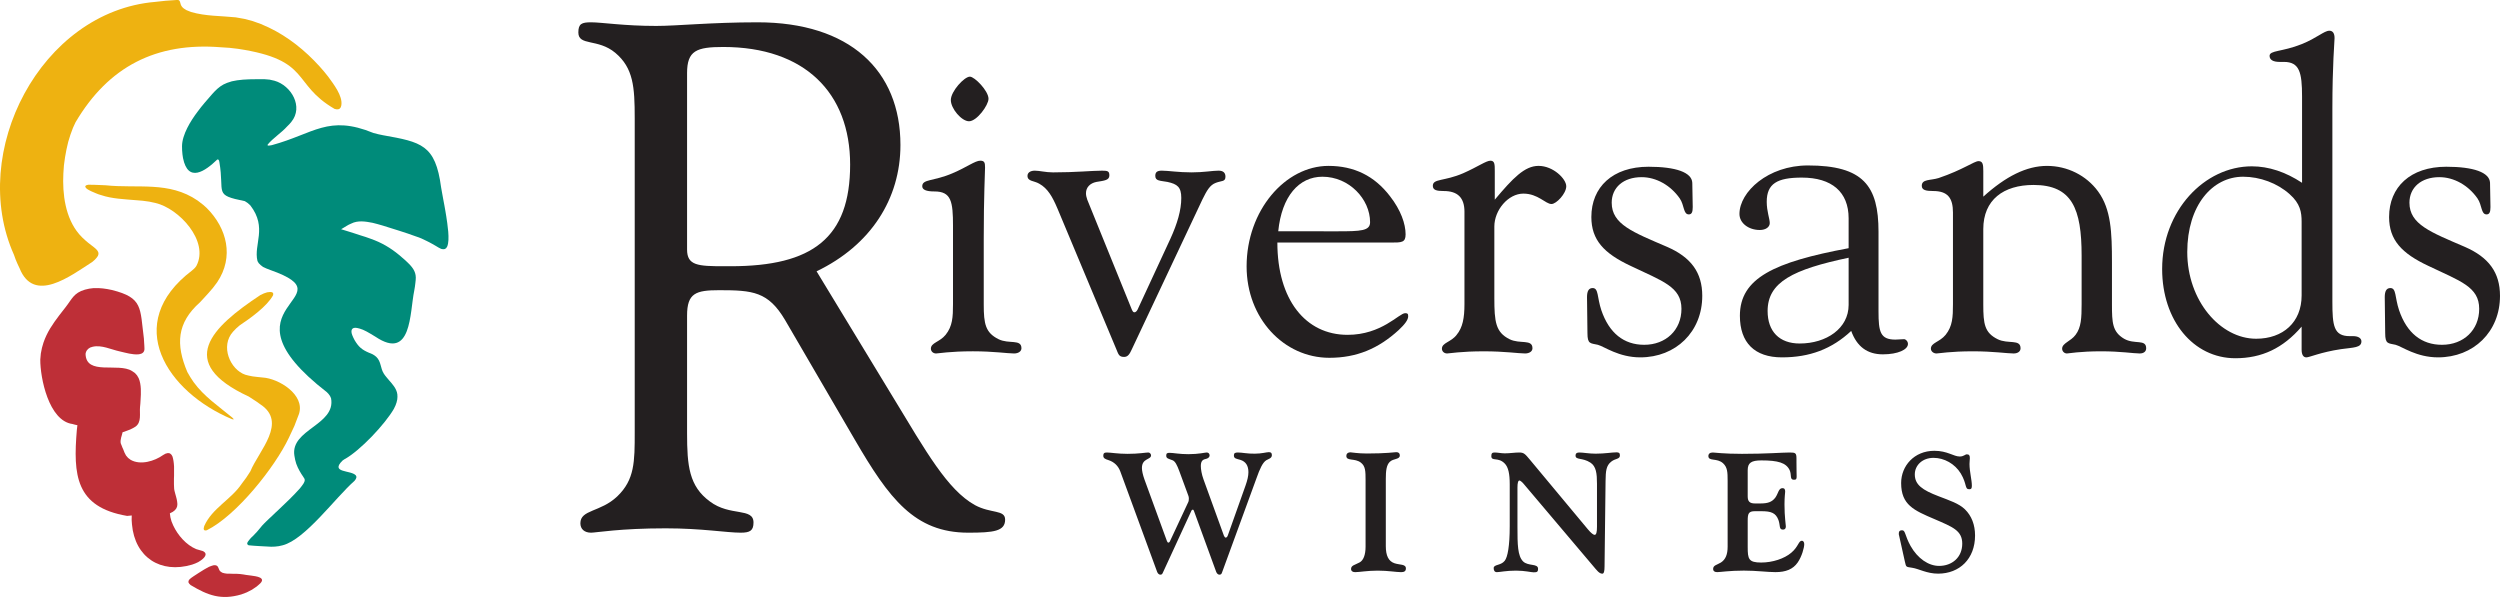
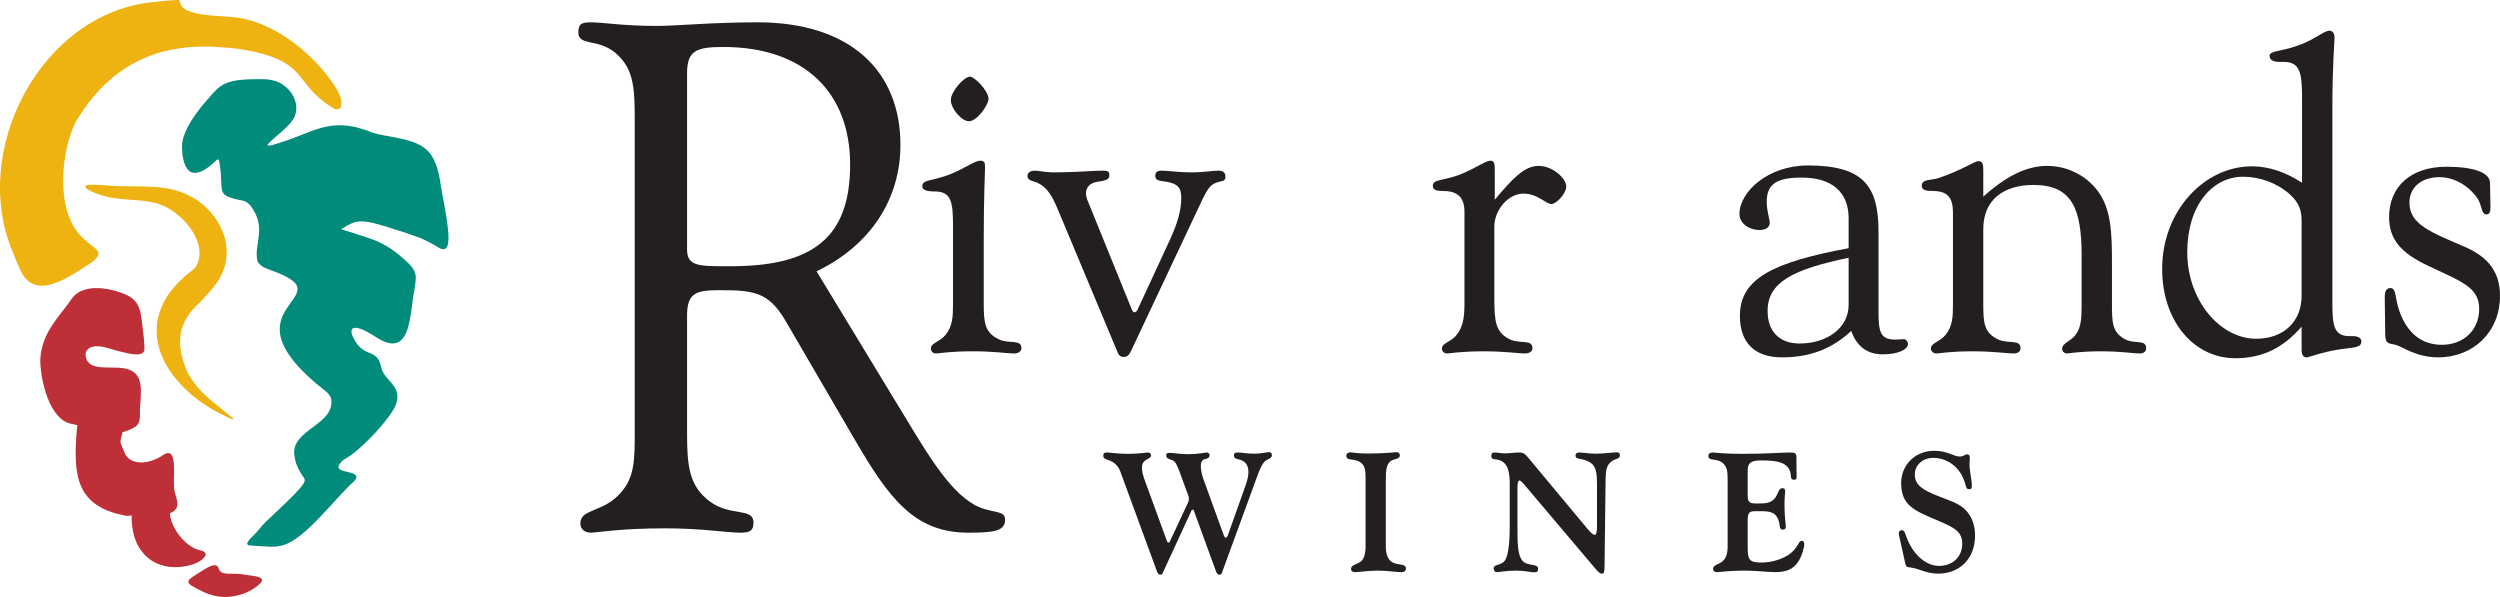
<svg xmlns="http://www.w3.org/2000/svg" id="Layer_1" data-name="Layer 1" viewBox="0 0 595.276 142.144">
  <defs>
    <style>
      .cls-1 {
        fill: #008b7a;
      }

      .cls-2 {
        fill: #eeb211;
      }

      .cls-3 {
        fill: #be2f37;
      }

      .cls-4 {
        fill: #231f20;
      }
    </style>
  </defs>
  <path class="cls-2" d="m42.288,0h-.262l-2.631.184-2.422.264C9.719,2.745-7.629,36.261,3.33,60.685l.395,1.105.448,1.052.473.999c3.416,8.596,12.154,1.848,17.334-1.473l.604-.526.448-.501.29-.42.131-.448-.053-.42-.237-.42-.367-.395-.501-.42-.576-.448-.685-.526-.71-.604-.738-.685-.763-.816c-3.282-3.878-3.989-9.54-3.736-14.439l.134-1.921.262-1.921.342-1.868.42-1.815.526-1.709.604-1.631.607-1.314c7.842-13.289,19.202-19.093,34.615-17.863l2.052.134,2.027.237c17.61,2.664,12.638,8.293,22.991,14.308l.498.106.42-.025.317-.159.237-.317.131-.445c.395-2.263-1.907-5.13-3.129-6.84l-.974-1.211-1.08-1.236c-3.427-3.777-7.477-7.054-12.098-9.259l-1.896-.841-1.918-.685-2.001-.526-2.052-.367c-3.533-.362-7.157-.259-10.6-1.264l-.604-.237-.526-.212c-.952-.534-1.311-.896-1.525-1.946l-.053-.131-.078-.131-.081-.106-.156-.081-.212-.025Z" />
  <path class="cls-2" d="m21.06,43.981l-.448.106-.237.156-.078.187.078.184.184.237.317.237.42.237.473.237,1.105.473.604.237.607.184c2.572.885,5.598.974,8.284,1.211l1.606.131,1.551.212,1.473.315c5.59,1.281,12.877,9.094,9.76,14.993l-.29.395-.367.367-.395.342c-16.672,12.641-5.943,28.923,9.523,35.381l.262.053h.134v-.081l-.134-.159-.237-.234c-3.187-2.636-6.703-5-9.153-8.393l-.816-1.236-.685-1.183c-2.767-6.542-2.516-11.68,3.026-16.599l.999-1.077,1.027-1.133,1.049-1.208,1.027-1.37c4.028-6.004,2.349-12.819-2.525-17.677l-.791-.71-1.367-1.052c-6.817-4.663-14.239-2.823-21.911-3.63l-1.264-.053-1.342-.053-1.473-.025Z" />
-   <path class="cls-2" d="m64.357,69.522l-.738.081-.788.262-.841.395c-11.614,7.689-20.29,16.054-2.736,24.174l.921.604.894.579.841.604c6.681,4.298-.276,11.085-2.288,15.995l-.974,1.498-1.077,1.448c-2.519,3.789-7.079,5.84-8.944,10.099l-.078.342-.053.29.053.212.131.159.237.05.317-.05c7.093-3.53,16.201-14.99,19.542-22.019l1.317-2.814,1.105-2.892c1.456-4.568-4.813-8.426-8.68-8.655l-1.264-.131-1.105-.134-.921-.184-.816-.209c-3.602-1.219-6.049-6.84-2.892-10.286l.738-.763.816-.71c2.514-1.679,6.483-4.493,7.942-7.154l.053-.342-.078-.237-.237-.159-.395-.053Z" />
  <path class="cls-1" d="m62.963,18.86h-1.868l-1.709.025-1.525.081-1.395.156-1.264.239-1.13.367c-2.377.863-3.669,2.92-5.314,4.707l-.869,1.052-.841,1.105c-1.626,2.135-3.7,5.467-3.708,8.234l.025.999.081.946.131.869c1.205,5.971,5.261,3.134,8.128.367l.184-.053.131.081.131.184.081.342c1.292,7.58-1.464,7.811,6.074,9.337l.713.473.604.554c4.086,5.322.71,9.298,1.684,13.231l.29.498.445.448.579.448.791.367.946.367c19.416,6.856-13.612,8.115,13.468,29.093l.42.448.342.473.237.526c1.191,6.369-9.715,7.396-8.732,13.651l.184.999.262.946.37.896.42.816.42.71.42.632.342.551.053.29-.078.367-.237.473-.37.526-.473.607c-1.595,1.784-3.357,3.463-5.103,5.103l-.788.735-.738.713-.71.657-.657.632-.554.551-.473.501-.342.42-.841.999-.448.473-.42.448-.42.392-.367.395-.29.367-.237.317-.134.262-.025.237.106.184.237.159c1.642.173,3.683.242,5.364.342l.896-.028.894-.103.946-.212c5.4-1.395,12.566-11.369,17.098-15.335l.29-.395.159-.367v-.29l-.131-.262c-1.136-1.294-6.169-.54-3.185-3.499l.212-.159.237-.159c3.797-2.054,9.762-8.474,11.783-11.992l.395-.816.262-.738.159-.685.053-.632-.025-.604-.106-.526-.184-.498c-.509-1.166-1.492-2.04-2.263-3.026l-.342-.42-.315-.448c-.869-1.35-.601-2.867-1.815-4.025l-.395-.315-.42-.264-.448-.209-.473-.184c-1.679-.715-2.472-1.403-3.418-3.001l-.317-.629-.237-.554c-.429-1.094-.184-1.985,1.186-1.709l.629.159.738.262.869.42.972.554,1.133.685c8.666,5.812,8.131-5.67,9.231-10.971l.159-.946.106-.841.078-.713c.189-1.709-.504-2.806-1.684-3.97l-.682-.66-.843-.735c-1.976-1.759-4.089-3.148-6.547-4.131l-1.052-.395-1.105-.392-1.264-.395-1.367-.448-1.5-.473-1.709-.526.657-.395.604-.367.554-.315.579-.264c1.587-.818,3.432-.512,5.103-.184l1.13.29,1.289.367c2.578.821,5.367,1.64,7.892,2.58l.685.234.657.264,1.211.579.632.315.682.37.738.42.841.498.579.29.473.081.395-.053.315-.212.237-.367c.71-1.631.036-5.437-.209-7.154l-.212-1.289-.237-1.342-.262-1.395-.264-1.448-.262-1.473c-1.339-10.202-4.743-10.784-13.838-12.415l-1.13-.237-1.13-.29c-10.795-4.423-14.144.159-24.202,2.892l-.473.081-.315.025-.187-.025-.05-.106.05-.131c1.194-1.478,3.268-2.789,4.604-4.29l.526-.526.473-.551c2.967-3.605,0-8.677-3.997-9.813l-1.158-.262-1.236-.106Z" />
  <path class="cls-3" d="m23.402,68.602h-1.105l-1.052.131-1.024.237c-2.689.791-3.062,2.219-4.629,4.209l-1.475,1.896c-1.578,2.091-2.898,3.983-3.761,6.497l-.367,1.261-.264,1.342-.131,1.448c-.031,4.301,1.999,14.575,7.655,15.335l.579.159.604.131-.131,1.105c-.905,10.74-.328,18.389,11.967,20.491l1.105-.106-.025,1.052.078,1.077c.696,7.847,6.834,11.803,14.311,9.576l.788-.29.685-.315.579-.37c.81-.543,1.885-1.612.498-2.26l-.551-.159-.999-.29c-2.386-.985-4.393-3.307-5.473-5.604l-.42-.999-.264-.972-.131-.949.71-.367.501-.395.342-.445.184-.473.053-.526-.053-.554-.106-.604-.159-.632-.184-.657-.184-.71-.078-.423-.028-.523-.025-.607v-1.342l.025-.71v-2.182l-.053-.685-.078-.632-.106-.551-.131-.501-.212-.393-.262-.264-.315-.159h-.423l-.473.134-.551.315c-2.04,1.456-5.37,2.472-7.708,1.158l-.632-.473-.498-.579-.367-.71-.264-.685-.237-.526-.159-.42-.131-.315-.106-.29-.025-.264v-.29l.053-.342.078-.42.159-.551.184-.713.974-.34.841-.317.685-.342.576-.34c1.484-1.066.941-3.095,1.08-4.632l.078-.841.053-.894c.106-1.601.206-3.661-.448-5.155l-.393-.685-.526-.579-.657-.448c-3.285-2.085-10.954,1.155-11.076-4.103l.106-.445.212-.395.342-.367.445-.29.579-.184c2.121-.496,4.384.657,6.444,1.102l1.211.29,1.077.237c1.166.206,3.766.663,3.605-1.314l-.028-.632-.05-.763-.053-.894c-.958-7.307-.164-9.69-7.63-11.547l-1.052-.212-1.105-.159-1.077-.078Z" />
  <path class="cls-3" d="m51.232,134.573l-.42.028-.501.156-.551.212-.579.315-.604.342-1.264.791-1.211.788-.604.42-.395.342-.209.342-.028.342.184.315.342.342c4.092,2.455,7.243,3.638,12.048,2.235l1.317-.498,1.236-.632,1.13-.763.579-.501c1.96-1.651-.738-1.94-1.921-2.104l-.604-.078-.607-.078-.604-.106-.816-.106-.816-.053h-.788l-.738-.025h-.685l-.604-.081-.526-.131-.42-.237-.317-.342-.209-.498-.184-.395-.264-.237-.367-.106Z" />
  <path class="cls-4" d="m230.937,18.253c1.141,0,4.437,3.402,4.437,5.261,0,1.545-2.784,5.361-4.64,5.361-1.751,0-4.331-2.99-4.331-5.055s3.198-5.567,4.535-5.567m-4.017,35.584c0-5.876-.415-8.251-4.437-8.251-1.96,0-2.887-.415-2.887-1.239,0-1.751,2.681-1.136,7.218-3.095,3.402-1.442,5.361-2.99,6.6-2.99,1.03,0,1.136.518,1.136,1.648,0,1.036-.312,6.709-.312,16.919v15.678c0,4.643.415,6.706,3.51,8.254,2.477,1.239,5.467-.106,5.467,2.166,0,.721-.721,1.239-1.757,1.239-1.545,0-4.846-.518-9.796-.518-5.464,0-8.254.518-8.771.518-.721,0-1.239-.518-1.239-1.136,0-1.445,2.068-1.545,3.507-3.301,1.654-2.063,1.759-4.228,1.759-7.324v-18.567Z" />
  <path class="cls-4" d="m251.77,49.609c-1.136-2.681-2.269-4.743-4.329-5.876-1.239-.727-2.787-.521-2.787-1.862,0-.718.621-1.233,1.751-1.233s2.583.409,4.334.409c5.364,0,9.284-.409,11.655-.409,1.345,0,1.754.103,1.754,1.136,0,1.13-1.13,1.233-3.09,1.545-1.551.309-2.477,1.342-2.477,2.683,0,.512.103.927.306,1.545l10.625,26.2c.206.412.312.618.618.618.212,0,.518-.206.724-.618l7.839-16.917c1.648-3.608,2.581-6.806,2.581-9.698,0-2.578-.933-3.301-3.301-3.814-1.751-.312-2.889-.203-2.889-1.448,0-.927.515-1.233,1.545-1.233,1.551,0,3.919.409,7.118.409,2.892,0,4.949-.409,6.397-.409,1.136,0,1.648.515,1.648,1.442,0,1.239-.927.927-2.266,1.445-1.445.518-2.166,1.857-3.196,3.919l-16.816,35.693c-.518,1.13-.927,1.854-1.854,1.854-1.239,0-1.345-.621-1.862-1.854l-14.027-33.527Z" />
-   <path class="cls-4" d="m315.193,55.076h3.296c5.573,0,7.741-.103,7.741-2.166,0-5.467-4.952-10.829-11.346-10.829-5.573,0-9.698,4.638-10.522,12.994h10.831Zm5.67,24.653c8.148,0,12.276-5.158,13.721-5.158.518,0,.721.103.721.721,0,.83-.721,1.857-2.266,3.301-4.852,4.437-10.007,6.603-16.51,6.603-10.831,0-19.7-9.387-19.7-21.763,0-13.306,9.186-23.932,19.5-23.932,6.08,0,10.932,2.369,14.642,7.218,2.583,3.299,3.716,6.6,3.716,9.078,0,1.96-.927,1.96-3.507,1.96h-27.027c0,13.615,6.706,21.972,16.711,21.972" />
  <path class="cls-4" d="m348.704,50.434c0-3.404-1.654-4.949-4.955-4.949-1.648,0-2.578-.209-2.578-1.239,0-1.754,2.681-1.033,7.221-2.992,3.507-1.548,5.467-2.99,6.5-2.99s1.03.927,1.03,2.472v6.812c4.334-5.158,7.118-8.05,10.419-8.05,3.505,0,6.6,3.101,6.6,4.852s-2.374,4.228-3.51,4.228c-1.439,0-3.198-2.477-6.703-2.477-3.608,0-6.909,3.919-6.909,7.839v17.022c0,5.67.306,8.148,3.61,9.801,2.477,1.239,5.467-.106,5.467,2.166,0,.721-.721,1.233-1.754,1.233-1.548,0-4.846-.512-9.796-.512-5.467,0-8.256.512-8.774.512-.721,0-1.236-.512-1.236-1.133,0-1.442,2.169-1.545,3.505-3.299,1.448-1.757,1.862-4.022,1.862-7.324v-21.972Z" />
-   <path class="cls-4" d="m377.884,70.754c0-1.445.415-2.166,1.342-2.166,1.442,0,1.033,2.166,2.063,5.261,1.857,5.467,5.367,8.251,10.211,8.251,5.158,0,8.872-3.507,8.872-8.563,0-5.261-4.537-6.603-12.07-10.211-6.394-2.99-9.384-6.188-9.384-11.653,0-7.121,5.058-11.97,13.615-11.97,6.5,0,10.316,1.339,10.419,3.822l.103,5.773c0,1.136-.206,1.754-.927,1.754-1.345,0-1.033-2.169-2.169-3.816-2.166-3.093-5.57-5.052-9.075-5.052-4.334,0-7.121,2.472-7.121,6.082,0,5.158,5.058,7.015,13.206,10.522,5.67,2.475,8.357,6.088,8.357,11.655,0,8.563-6.294,14.648-14.754,14.648-5.155,0-8.557-2.578-10.108-2.992-1.757-.409-2.477-.103-2.477-2.784l-.103-8.563Z" />
  <path class="cls-4" d="m420.887,74.054c0,4.849,2.781,7.739,7.633,7.739,6.391,0,11.658-3.613,11.658-9.181v-11.243c-13.206,2.784-19.291,5.776-19.291,12.685m3.404,11.04c-6.503,0-10.005-3.505-10.005-9.902,0-8.972,8.148-12.791,25.891-16.093v-7.118c0-6.291-4.028-9.693-11.143-9.693-5.879,0-8.357,1.442-8.357,5.773,0,2.271.721,4.022.721,5.055,0,.927-.924,1.648-2.372,1.648-2.678,0-4.844-1.648-4.844-3.816,0-5.258,6.803-11.552,16.296-11.552,13.203,0,16.816,4.852,16.816,15.784v18.977c0,4.852.406,6.706,4.02,6.706.721,0,1.442-.103,2.063-.103.412,0,.927.518.927,1.136,0,1.342-2.366,2.477-5.979,2.477-3.716,0-6.188-1.86-7.533-5.573-4.643,4.334-9.899,6.294-16.502,6.294" />
  <path class="cls-4" d="m465.023,50.641c0-3.608-1.336-5.158-4.741-5.158-1.654,0-2.686-.206-2.686-1.239,0-1.648,2.063-1.239,4.022-1.854,5.779-1.96,8.46-4.025,9.495-4.025,1.027,0,1.13.827,1.13,2.372v6.088c5.364-4.849,10.314-7.324,15.166-7.324s9.387,2.272,12.17,6.085c3.09,4.231,3.301,9.696,3.301,16.919v10.005c0,4.331.106,6.5,2.887,8.148,2.475,1.442,5.261,0,5.261,2.272,0,.718-.518,1.233-1.548,1.233-1.442,0-4.535-.515-9.175-.515-5.058,0-7.744.515-8.153.515-.621,0-1.136-.515-1.136-1.136,0-1.336,2.063-1.751,3.198-3.296,1.342-1.754,1.442-4.022,1.442-7.324v-11.555c0-11.138-2.266-16.814-11.447-16.814-7.121,0-11.967,3.507-11.967,10.522v17.949c0,4.643.312,6.706,3.404,8.251,2.477,1.239,5.47-.103,5.47,2.169,0,.718-.621,1.233-1.654,1.233-1.545,0-4.846-.515-9.698-.515-5.361,0-8.148.515-8.663.515-.724,0-1.336-.515-1.336-1.136,0-1.439,2.063-1.545,3.505-3.296,1.654-2.063,1.751-4.231,1.751-7.324v-21.766Z" />
  <path class="cls-4" d="m548.04,55.179v-2.375c0-2.266-.306-4.329-2.887-6.6-2.89-2.58-7.012-4.125-11.037-4.125-7.324,0-13.306,6.806-13.306,17.947,0,11.552,7.839,20.63,16.402,20.63,6.397,0,10.829-3.919,10.829-10.311v-15.166Zm-15.778,30.12c-10.005,0-17.432-8.972-17.432-21.251,0-13.924,10.108-24.444,21.351-24.444,4.02,0,8.042,1.342,11.962,3.922v-20.533c0-5.773-.615-8.251-4.329-8.251h-1.03c-1.551,0-2.375-.512-2.375-1.442,0-1.342,2.99-.927,7.63-2.786,3.613-1.442,5.364-3.198,6.603-3.198.824,0,1.239.621,1.239,1.757,0,.824-.518,6.291-.518,16.811v45.903c0,5.773.312,8.251,4.131,8.251h.824c1.233,0,1.96.518,1.96,1.239,0,1.545-1.862,1.442-4.852,1.857-4.846.724-7.527,1.96-8.251,1.96s-1.136-.618-1.136-1.857v-5.464c-4.432,5.158-9.487,7.527-15.778,7.527" />
  <path class="cls-4" d="m567.834,70.754c0-1.445.415-2.166,1.342-2.166,1.442,0,1.033,2.166,2.063,5.261,1.857,5.467,5.367,8.251,10.211,8.251,5.158,0,8.872-3.507,8.872-8.563,0-5.261-4.537-6.603-12.07-10.211-6.394-2.99-9.384-6.188-9.384-11.653,0-7.121,5.058-11.97,13.615-11.97,6.5,0,10.316,1.339,10.419,3.822l.103,5.773c0,1.136-.206,1.754-.927,1.754-1.345,0-1.033-2.169-2.169-3.816-2.166-3.093-5.57-5.052-9.075-5.052-4.334,0-7.121,2.472-7.121,6.082,0,5.158,5.058,7.015,13.206,10.522,5.67,2.475,8.357,6.088,8.357,11.655,0,8.563-6.294,14.648-14.754,14.648-5.155,0-8.56-2.578-10.108-2.992-1.757-.409-2.477-.103-2.477-2.784l-.103-8.563Z" />
  <path class="cls-4" d="m163.599,59.417c0,3.805,2.558,3.975,8.788,3.975h1.598c19.489,0,28.441-6.737,28.441-24.199,0-17.117-10.87-28.007-30.2-28.007-6.394,0-8.627.863-8.627,6.224v42.006Zm-12.465-31.289c0-7.435-.317-11.928-4.632-15.558-4.156-3.457-8.791-1.559-8.791-4.841,0-2.077.804-2.416,3.037-2.416,2.558,0,7.828.863,15.497.863,4.955,0,13.106-.863,24.129-.863,21.888,0,34.031,11.405,34.031,29.212,0,12.794-7.029,23.854-19.97,30.078l18.372,30.253c7.669,12.621,12.786,21.78,19.336,25.415,3.83,2.071,7.188,1.036,7.188,3.455,0,2.767-2.717,3.112-8.783,3.112-12.783,0-18.854-8.126-27.002-22.128l-16.622-28.525c-3.997-6.742-7.669-7.087-15.656-7.087-5.595,0-7.669.69-7.669,6.052v28.004c0,7.778.479,12.619,5.428,16.248,4.799,3.63,10.389,1.383,10.389,5.013,0,1.904-.799,2.422-3.037,2.422-3.354,0-9.27-1.038-17.891-1.038-10.87,0-16.622,1.038-17.741,1.038-1.598,0-2.553-.866-2.553-2.246,0-3.285,4.791-2.597,8.783-6.397,4.156-3.975,4.156-8.298,4.156-15.21V28.128Z" />
  <path class="cls-4" d="m453.569,133.703c.32,1.406.239,1.244,1.723,1.486,1.609.239,3.499,1.403,6.191,1.403,5.108,0,8.799-3.533,8.799-9.08,0-2.572-.841-4.704-2.405-6.23-1.448-1.409-3.619-2.091-6.313-3.137-3.777-1.448-5.629-2.692-5.629-5.186,0-2.169,1.809-3.939,4.462-3.939,2.533,0,5.066,1.409,6.475,3.7,1.564,2.611.882,3.777,2.046,3.777.482,0,.604-.239.604-.843,0-1.406-.562-3.338-.562-5.186,0-.523.081-.963.081-1.406,0-.601-.161-.882-.724-.882-.401,0-.721.521-1.687.521-1.448,0-2.934-1.361-6.03-1.361-4.827,0-7.917,3.61-7.917,7.672,0,5.225,3.051,6.511,7.956,8.602,4.262,1.851,6.595,2.695,6.595,5.829,0,3.296-2.452,5.306-5.509,5.306-2.533,0-5.105-1.768-6.792-4.743-1.406-2.53-1.205-3.739-2.007-3.739-.682,0-.804.323-.804.924,0,.042.042.284.161.724l1.286,5.79Zm-42.201-19.274v15.736c0,1.848-.482,3.057-1.606,3.78-1.005.601-1.848.64-1.848,1.562,0,.443.32.724.963.724.763,0,2.934-.362,6.347-.362,3.054,0,5.59.362,7.519.362,2.489,0,4.178-.682,5.3-2.285,1.005-1.448,1.567-3.538,1.567-4.384,0-.482-.239-.804-.562-.804-.804,0-.804,1.409-2.528,2.856-1.651,1.406-4.459,2.333-7.157,2.333-3.015,0-3.215-.846-3.215-3.7v-6.272c0-1.651.2-2.252,1.687-2.252h1.57c2.333,0,3.418.401,4.061,2.091.479,1.325.078,2.291,1.083,2.291.44,0,.682-.242.682-.763,0-.484-.323-2.213-.323-5.222,0-1.843.161-2.806.161-3.045,0-.56-.161-.841-.643-.841-.96,0-.96,1.242-1.723,2.283-.804,1.041-1.809,1.361-3.541,1.361h-1.286c-1.247,0-1.729-.479-1.729-1.681v-6.249c0-1.762.882-2.322,3.257-2.322,3.981,0,5.865.56,6.714,2.283.56,1.203-.042,2.324,1.041,2.324.562,0,.643-.2.643-.802,0-.281-.042-1.442-.042-3.404v-.843c0-1.322-.239-1.442-1.603-1.442-1.77,0-5.548.32-11.377.32-4.295,0-6.586-.32-6.948-.32-.685,0-1.047.32-1.047.841,0,1.325,2.052.401,3.496,1.723,1.047.963,1.086,2.163,1.086,4.125m-51.886,10.954c0,4.543-.482,7.277-1.205,8.159-.924,1.164-2.614.802-2.614,1.726,0,.601.242.963.766.963.682,0,2.21-.362,4.537-.362,2.168,0,3.577.401,4.22.401.763,0,1.044-.081,1.044-.841,0-1.325-2.372-.562-3.577-1.768-1.286-1.325-1.328-3.978-1.328-8.198v-9.367c0-1.127.161-1.69.484-1.69.12,0,.562.281.963.766l16.524,19.533c.963,1.125,1.486,1.887,2.246,1.887.362,0,.521-.562.521-1.687l.242-20.377c.039-2.333.12-3.661,1.367-4.624,1.005-.802,2.049-.521,2.049-1.484,0-.562-.239-.721-.804-.721-1.083,0-2.812.32-4.977.32-1.609,0-2.934-.281-3.9-.281-.604,0-.885.242-.885.721,0,1.125,1.609.443,3.538,1.687,1.367.882,1.567,2.572,1.567,5.025v10.25c0,1.286-.159,1.929-.562,1.929-.281,0-.843-.401-1.609-1.325l-13.827-16.602c-1.086-1.283-1.367-1.684-2.494-1.684-1.083,0-2.246.2-3.452.2-.882,0-1.687-.2-2.411-.2-.562,0-.804.161-.804.843,0,1.364,1.609.159,3.176,1.765.882.882,1.205,2.491,1.205,4.944v10.091Zm-34.323-10.976v15.759c0,1.971-.523,3.257-1.406,3.739-1.166.643-2.052.682-2.052,1.603,0,.404.323.724.966.724,1.044,0,2.892-.362,5.384-.362s4.379.362,5.584.362c.724,0,1.125-.242,1.125-.882,0-1.083-1.448-.802-2.734-1.244-1.406-.482-2.049-1.807-2.049-4.059v-16.04c0-1.929.161-3.257.924-4.02.885-.882,2.411-.521,2.411-1.564,0-.482-.281-.763-.843-.763-.281,0-2.411.32-6.99.32-2.249,0-3.535-.278-3.897-.278-.682,0-1.005.359-1.005.841,0,1.325,2.01.482,3.457,1.606,1.086.843,1.125,1.968,1.125,4.259m-47.306,14.403l-5.345-14.651c-.401-1.125-.604-2.088-.604-2.728,0-2.369,2.171-1.926,2.171-3.009,0-.362-.32-.682-.643-.682-.604,0-2.291.32-4.944.32-2.33,0-4.017-.32-4.941-.32-.604,0-.843.2-.843.763,0,.601.44.802,1.205,1.041,1.406.443,2.369,1.406,2.853,2.728l8.76,23.881c.159.44.482.679.763.679.401,0,.482-.198.643-.56l6.75-14.648c.081-.2.242-.281.362-.281.081,0,.161.081.242.281l5.303,14.528c.161.44.484.679.766.679.362,0,.521-.159.643-.56l8.156-22.314c.843-2.405,1.528-3.853,2.372-4.376.443-.278,1.325-.44,1.325-1.203,0-.521-.2-.721-.724-.721-.562,0-1.687.362-3.335.362-1.687.039-3.054-.281-4.017-.281-.724,0-.966.161-.966.721,0,.763.643.763,1.567,1.044,1.247.401,1.89,1.364,1.89,2.928,0,.882-.242,1.926-.685,3.171l-4.22,11.881c-.12.362-.32.523-.521.523-.122,0-.281-.161-.404-.443l-4.86-13.406c-.443-1.203-.643-2.447-.643-3.171,0-1.044.32-1.525,1.083-1.684.643-.122,1.005-.443,1.005-.882,0-.401-.281-.682-.682-.682s-1.89.401-4.382.401c-2.088,0-3.616-.32-4.459-.32-.604,0-.804.12-.804.682,0,.679.562.721,1.487,1.08.643.242,1.086,1.127,1.648,2.653l2.13,5.787c.081.203.123.404.123.685,0,.32-.042.682-.161.882l-4.34,9.286c-.081.2-.242.32-.362.32-.161.014-.281-.145-.362-.387" />
</svg>